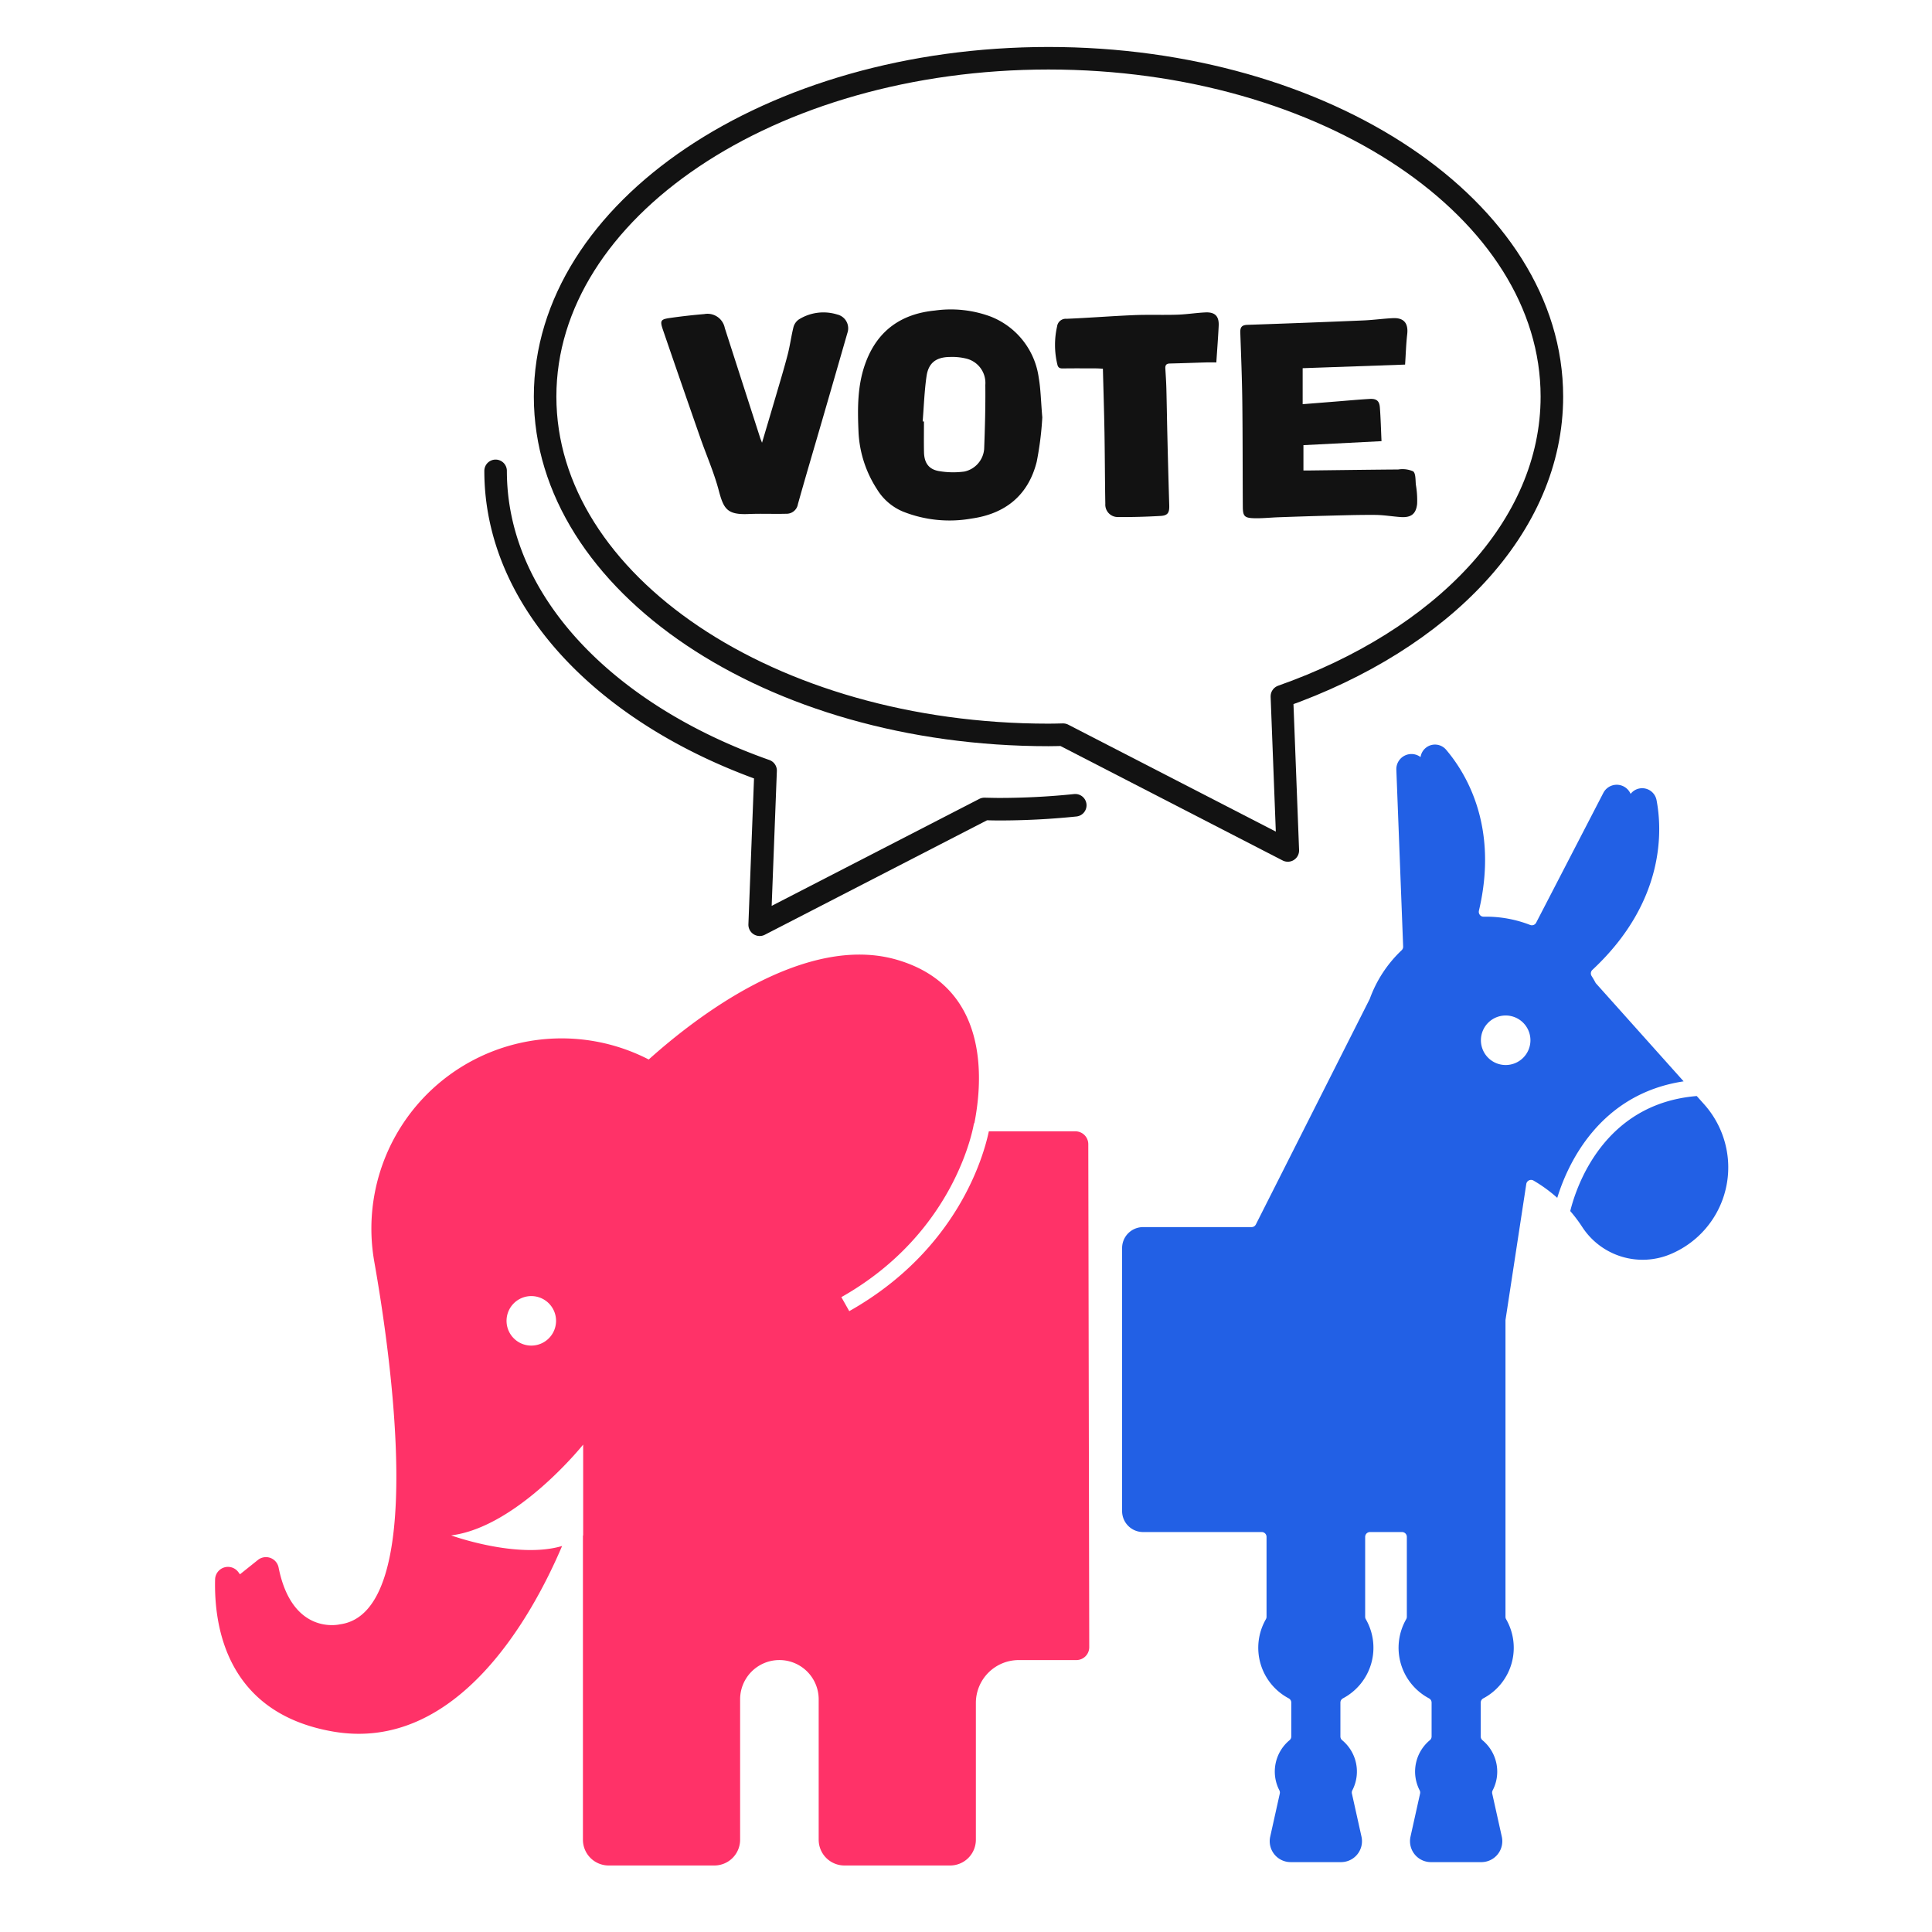
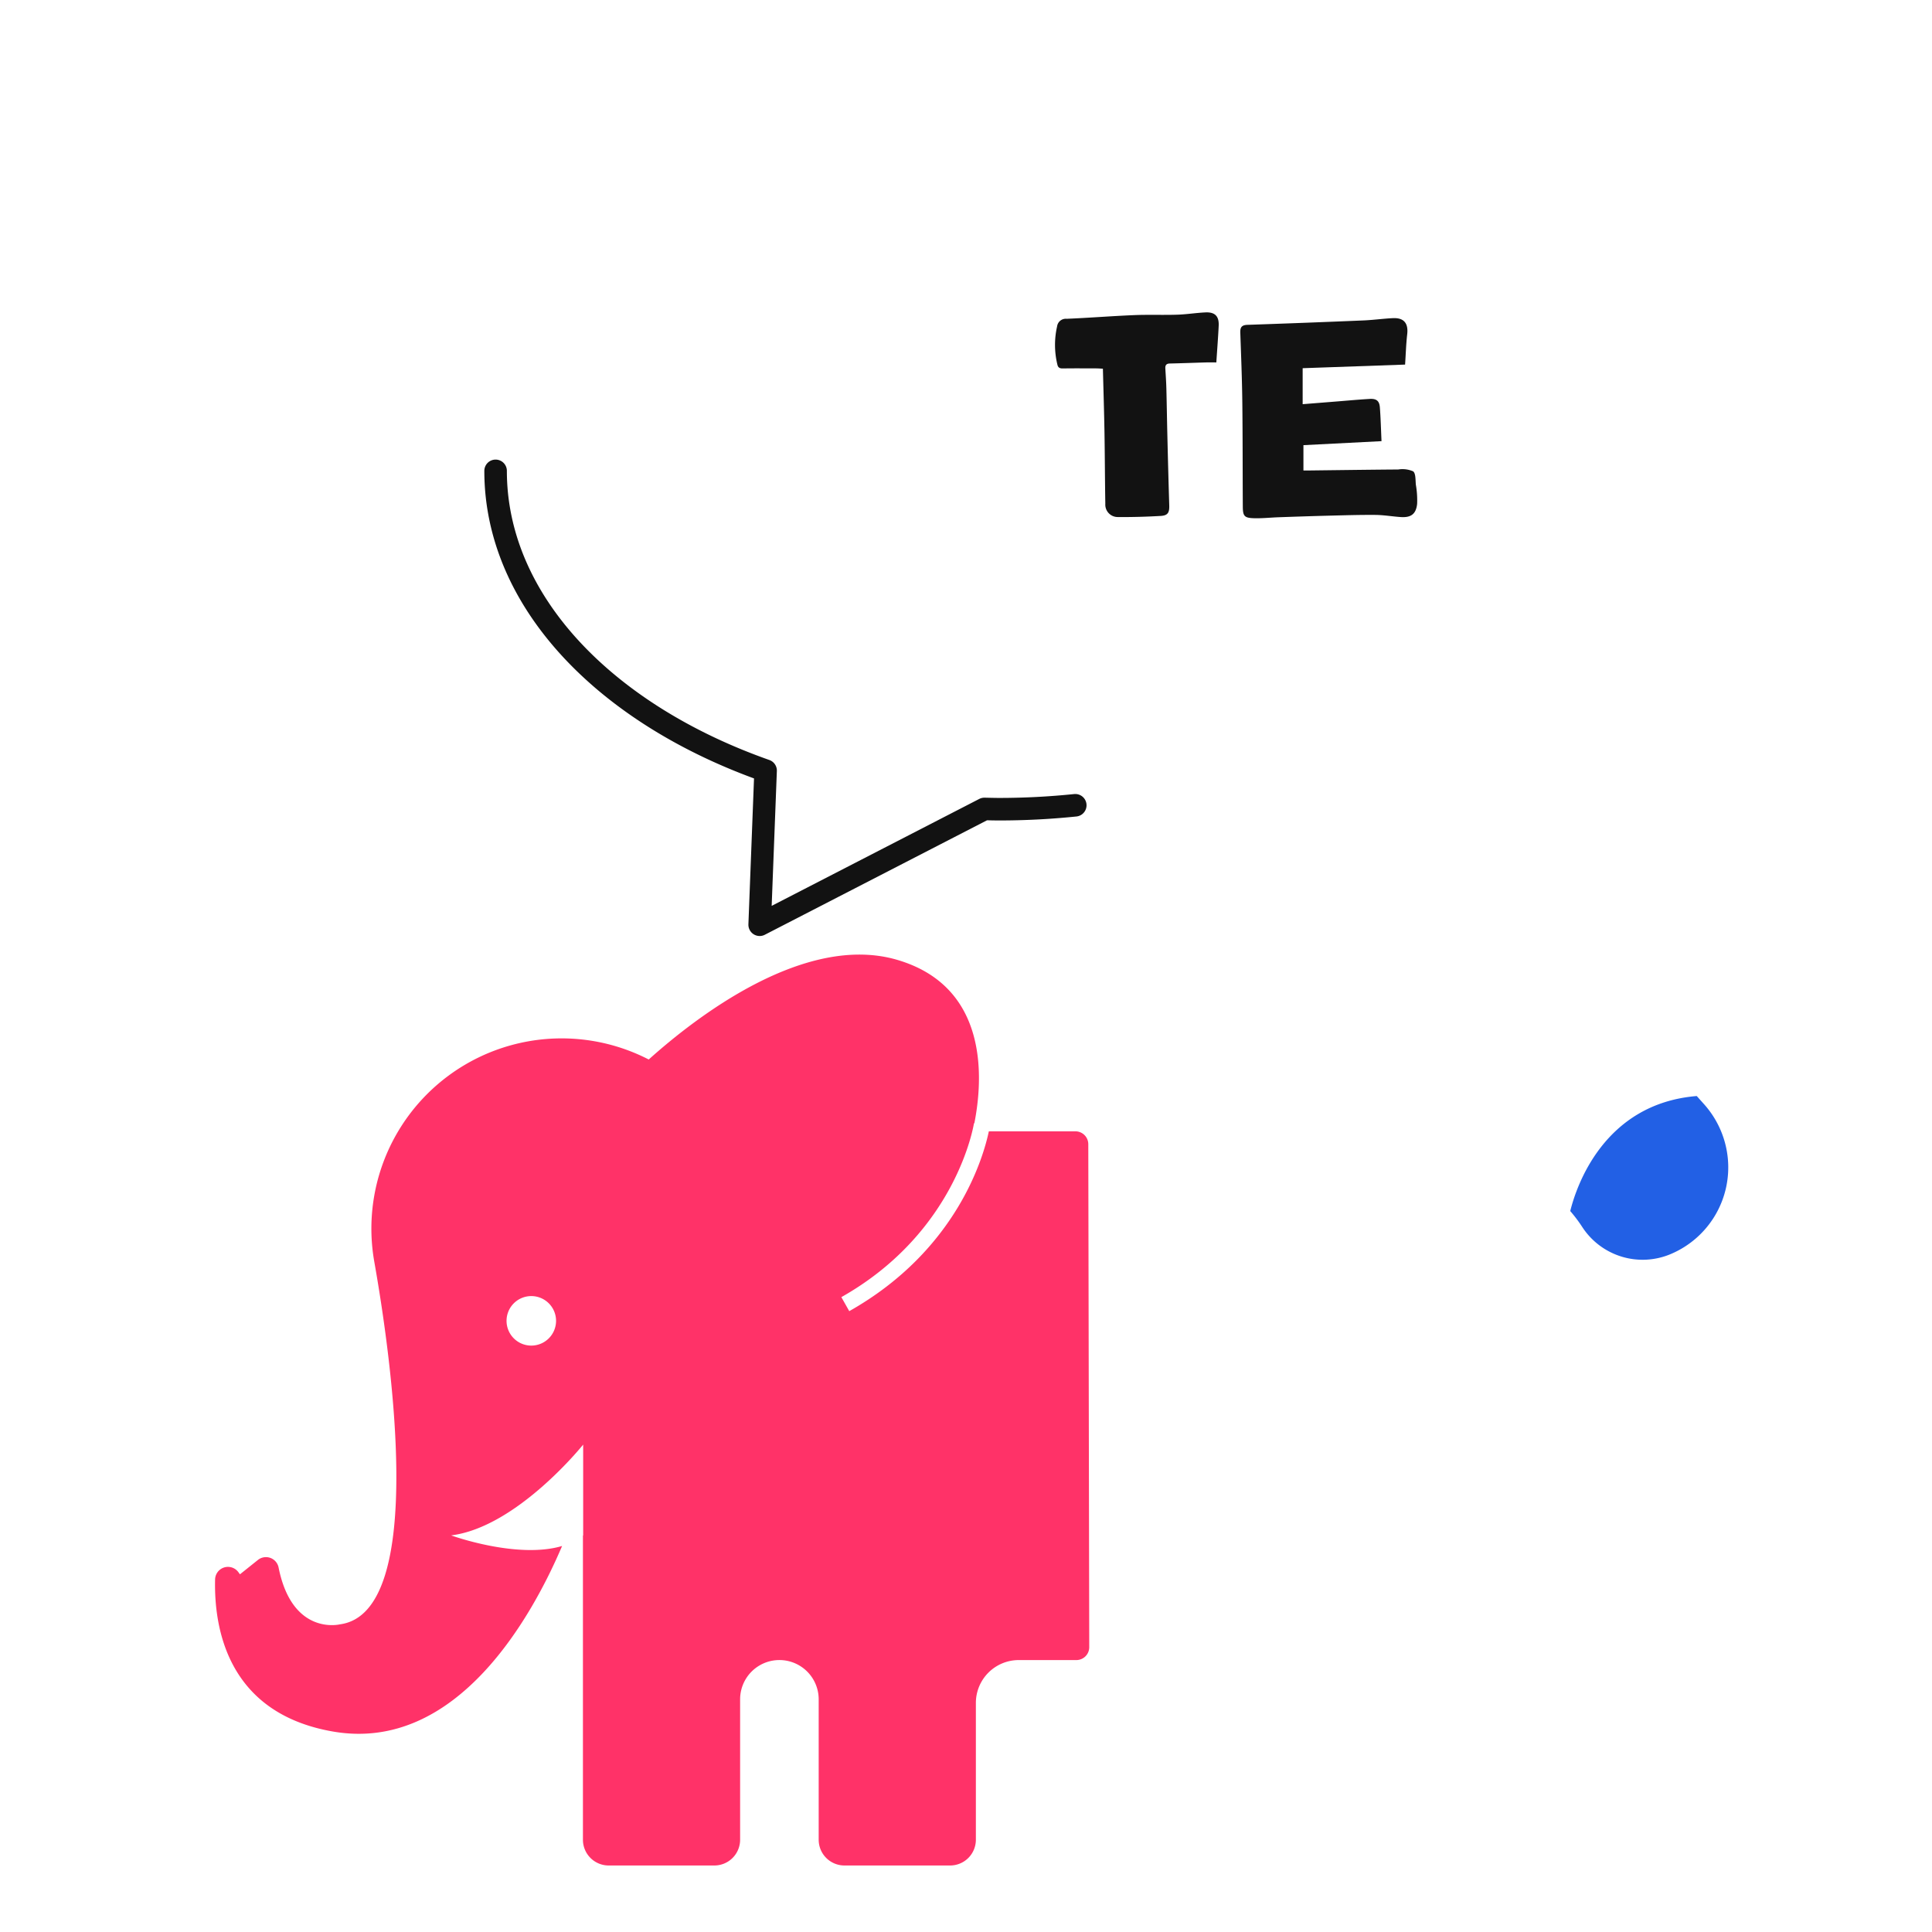
<svg xmlns="http://www.w3.org/2000/svg" viewBox="0 0 300 300">
  <defs>
    <style>.a{fill:#2260e5;}.b{fill:#ff3268;}.c{fill:none;stroke:#121212;stroke-linecap:round;stroke-linejoin:round;stroke-width:3.5px;}.d{fill:#121212;}</style>
  </defs>
  <title>003-Vote-4</title>
-   <path class="a" d="M261.433,167.912l-13.6-15.2a.817.817,0,0,1-.1-.147q-.278-.522-.592-1.017a.748.748,0,0,1,.125-.946c11.512-10.737,10.8-22.018,9.959-26.369a2.271,2.271,0,0,0-4.025-.959,2.345,2.345,0,0,0-4.236-.151L238.535,143.27a.747.747,0,0,1-.935.356,18.833,18.833,0,0,0-6.821-1.285l-.387,0a.708.708,0,0,1-.6-.277.756.756,0,0,1-.146-.647c3.05-12.934-1.883-21.217-5.095-25a2.264,2.264,0,0,0-3.968,1.144,2.345,2.345,0,0,0-3.759,1.96l1.056,27.459a.749.749,0,0,1-.235.576,19.486,19.486,0,0,0-4.948,7.549l-17.688,35.028a.748.748,0,0,1-.67.412H177.49a3.254,3.254,0,0,0-3.25,3.25v40.85a3.254,3.254,0,0,0,3.25,3.25h18.427a.75.75,0,0,1,.75.75V251.06a.745.745,0,0,1-.1.372,8.888,8.888,0,0,0,3.544,12.287.751.751,0,0,1,.4.663v5.258a.747.747,0,0,1-.27.577A6.324,6.324,0,0,0,198.66,278a.753.753,0,0,1,.065.507l-1.487,6.687a3.25,3.25,0,0,0,3.173,3.955h7.827a3.25,3.25,0,0,0,3.173-3.955l-1.486-6.688a.749.749,0,0,1,.065-.507,6.325,6.325,0,0,0-1.583-7.785.749.749,0,0,1-.269-.577v-5.258a.75.75,0,0,1,.4-.663,8.89,8.89,0,0,0,3.545-12.287.736.736,0,0,1-.1-.372V238.646a.75.75,0,0,1,.75-.75h4.97a.751.751,0,0,1,.75.75V251.06a.753.753,0,0,1-.1.372,8.89,8.89,0,0,0,3.545,12.287.749.749,0,0,1,.4.663v5.258a.752.752,0,0,1-.27.577A6.325,6.325,0,0,0,220.443,278a.757.757,0,0,1,.066.508l-1.487,6.687a3.25,3.25,0,0,0,3.173,3.955h7.827A3.25,3.25,0,0,0,233.2,285.2l-1.487-6.687a.757.757,0,0,1,.066-.508,6.26,6.26,0,0,0,.71-2.914,6.332,6.332,0,0,0-2.293-4.871.752.752,0,0,1-.27-.577v-5.258a.751.751,0,0,1,.4-.663,8.89,8.89,0,0,0,3.545-12.287.741.741,0,0,1-.1-.372V205.038a.838.838,0,0,1,.008-.114L237,183.852a.752.752,0,0,1,1.118-.537A22.463,22.463,0,0,1,241.81,186C243.367,180.928,248.242,169.9,261.433,167.912ZM233.8,165.376a3.845,3.845,0,1,1,3.845-3.845A3.845,3.845,0,0,1,233.8,165.376Z" />
  <path class="a" d="M268.3,179.925a14.73,14.73,0,0,0-3.666-8.433l-1.164-1.3c-14.517,1.189-18.741,14.2-19.643,17.86a22.745,22.745,0,0,1,1.848,2.451,11.184,11.184,0,0,0,13.817,4.2A14.6,14.6,0,0,0,268.3,179.925Z" />
  <path class="b" d="M168.989,177.672a2,2,0,0,0-2-2H153.546c-.79,3.786-4.851,18.434-21.673,27.923l-1.228-2.177c17.941-10.121,20.568-26.837,20.593-27l.058.008c1.327-6.706,2.366-21.162-11.962-25.376-14.4-4.234-31.362,8.972-38.6,15.468a29.54,29.54,0,0,0-42.615,31.4c2.48,14,8.426,54.473-5.326,56.307,0,0-7.408,1.852-9.534-8.825a2,2,0,0,0-3.21-1.172l-2.788,2.23L37,244.105a2,2,0,0,0-3.6,1.154c-.181,7.512,1.908,20.761,18.289,23.611,19.39,3.372,31.091-18.236,35.593-28.809-6.992,2.074-17.229-1.645-17.229-1.645,10.251-1.282,20.5-14.1,20.5-14.1v14.1l-.036.025v47.231a4,4,0,0,0,4,4h16.408a4,4,0,0,0,4-4v-21.8a6.1,6.1,0,1,1,12.2,0v21.8a4,4,0,0,0,4,4h16.408a4,4,0,0,0,4-4v-21.24a6.656,6.656,0,0,1,6.656-6.657h8.948a2,2,0,0,0,2-2ZM82.5,208.943a3.844,3.844,0,1,1,3.844-3.844A3.844,3.844,0,0,1,82.5,208.943Z" />
-   <path class="c" d="M240.976,61.581c0-29.015-35-52.537-78.166-52.537S84.644,32.566,84.644,61.581s35,52.538,78.166,52.538c.758,0,1.509-.024,2.262-.039l34.9,17.979-.92-23.93C223.967,99.346,240.976,81.8,240.976,61.581Z" />
  <path class="c" d="M76.956,73.114c0,20.222,17.008,37.765,41.925,46.548l-.92,23.93,34.9-17.979c.753.015,1.5.039,2.262.039a115.241,115.241,0,0,0,11.843-.609" />
-   <path class="d" d="M130,48.835a7.2,7.2,0,0,0-5.94.761,2.106,2.106,0,0,0-.835,1.141c-.361,1.421-.54,2.889-.909,4.307-.567,2.188-1.227,4.351-1.861,6.521-.679,2.322-1.374,4.64-2.128,7.183-.153-.4-.222-.551-.274-.712q-2.754-8.548-5.507-17.1a2.736,2.736,0,0,0-3.193-2.165q-2.634.22-5.256.594c-1.535.215-1.652.405-1.143,1.889q2.871,8.376,5.792,16.734c.948,2.715,2.119,5.367,2.854,8.137.757,2.854,1.268,3.833,4.595,3.693,1.966-.084,3.938.009,5.906-.042a1.78,1.78,0,0,0,1.8-1.5c1.234-4.41,2.543-8.8,3.819-13.2q1.938-6.681,3.861-13.366A2.2,2.2,0,0,0,130,48.835Z" />
-   <path class="d" d="M153.857,49.167a17.8,17.8,0,0,0-8.693-.946c-5.109.5-8.8,3-10.687,7.929-1.375,3.589-1.326,7.3-1.162,11.049a17.819,17.819,0,0,0,2.868,8.773,8.589,8.589,0,0,0,4,3.453,19.527,19.527,0,0,0,10.652,1.1c5.285-.739,8.843-3.625,10.146-8.827a49.822,49.822,0,0,0,.867-6.883c-.224-2.6-.246-4.413-.555-6.171A11.925,11.925,0,0,0,153.857,49.167Zm-1.039,20.569a3.9,3.9,0,0,1-3.053,3.482,12.941,12.941,0,0,1-4.011-.077c-1.563-.28-2.24-1.3-2.276-2.922-.034-1.589-.007-3.178-.007-4.767l-.2-.013c.189-2.34.266-4.7.6-7.015.3-2.082,1.49-2.966,3.61-2.993a9.178,9.178,0,0,1,2.447.225A3.889,3.889,0,0,1,153,59.773C153.035,63.093,152.945,66.417,152.818,69.736Z" />
  <path class="d" d="M219.857,75.287c-.079-.73,0-1.768-.429-2.1a4.159,4.159,0,0,0-2.307-.285c-4.589.032-9.178.1-13.767.153-.284,0-.568,0-.957,0V69.123l12.124-.62c-.087-1.886-.127-3.563-.255-5.232-.079-1.026-.525-1.389-1.59-1.325-1.937.115-3.87.3-5.8.45l-4.6.366V57.174l15.906-.561c.107-1.61.152-3.165.327-4.7.2-1.72-.511-2.6-2.247-2.51-1.527.078-3.047.291-4.574.355q-8.988.38-17.979.683c-.918.03-1.146.4-1.116,1.229.127,3.579.269,7.158.312,10.738.065,5.412.045,10.825.077,16.237.009,1.515.245,1.789,1.8,1.826,1.26.031,2.525-.109,3.788-.153,2.5-.087,5-.174,7.5-.237s4.992-.144,7.488-.124c1.319.011,2.635.244,3.955.333,1.573.106,2.364-.457,2.537-2.024A13.957,13.957,0,0,0,219.857,75.287Z" />
  <path class="d" d="M187.192,48.51c-1.467.066-2.927.309-4.394.355-2.231.071-4.469-.026-6.7.067-3.5.146-6.986.426-10.482.571a1.358,1.358,0,0,0-1.47,1.179,12.943,12.943,0,0,0,.046,5.943c.1.444.35.593.811.587,1.736-.026,3.472-.012,5.208-.008.311,0,.622.027,1.047.047.085,3.352.189,6.611.245,9.871.063,3.7.066,7.407.131,11.11a1.926,1.926,0,0,0,1.98,2.052c2.2.022,4.41-.043,6.61-.17,1.119-.064,1.371-.514,1.336-1.639q-.164-5.379-.289-10.76c-.061-2.47-.094-4.941-.158-7.41-.027-1.029-.1-2.056-.16-3.083-.031-.5.141-.762.688-.775,1.88-.042,3.76-.116,5.639-.17.52-.015,1.04,0,1.591,0,.131-1.995.277-3.839.366-5.685C189.309,49.111,188.67,48.444,187.192,48.51Z" />
</svg>